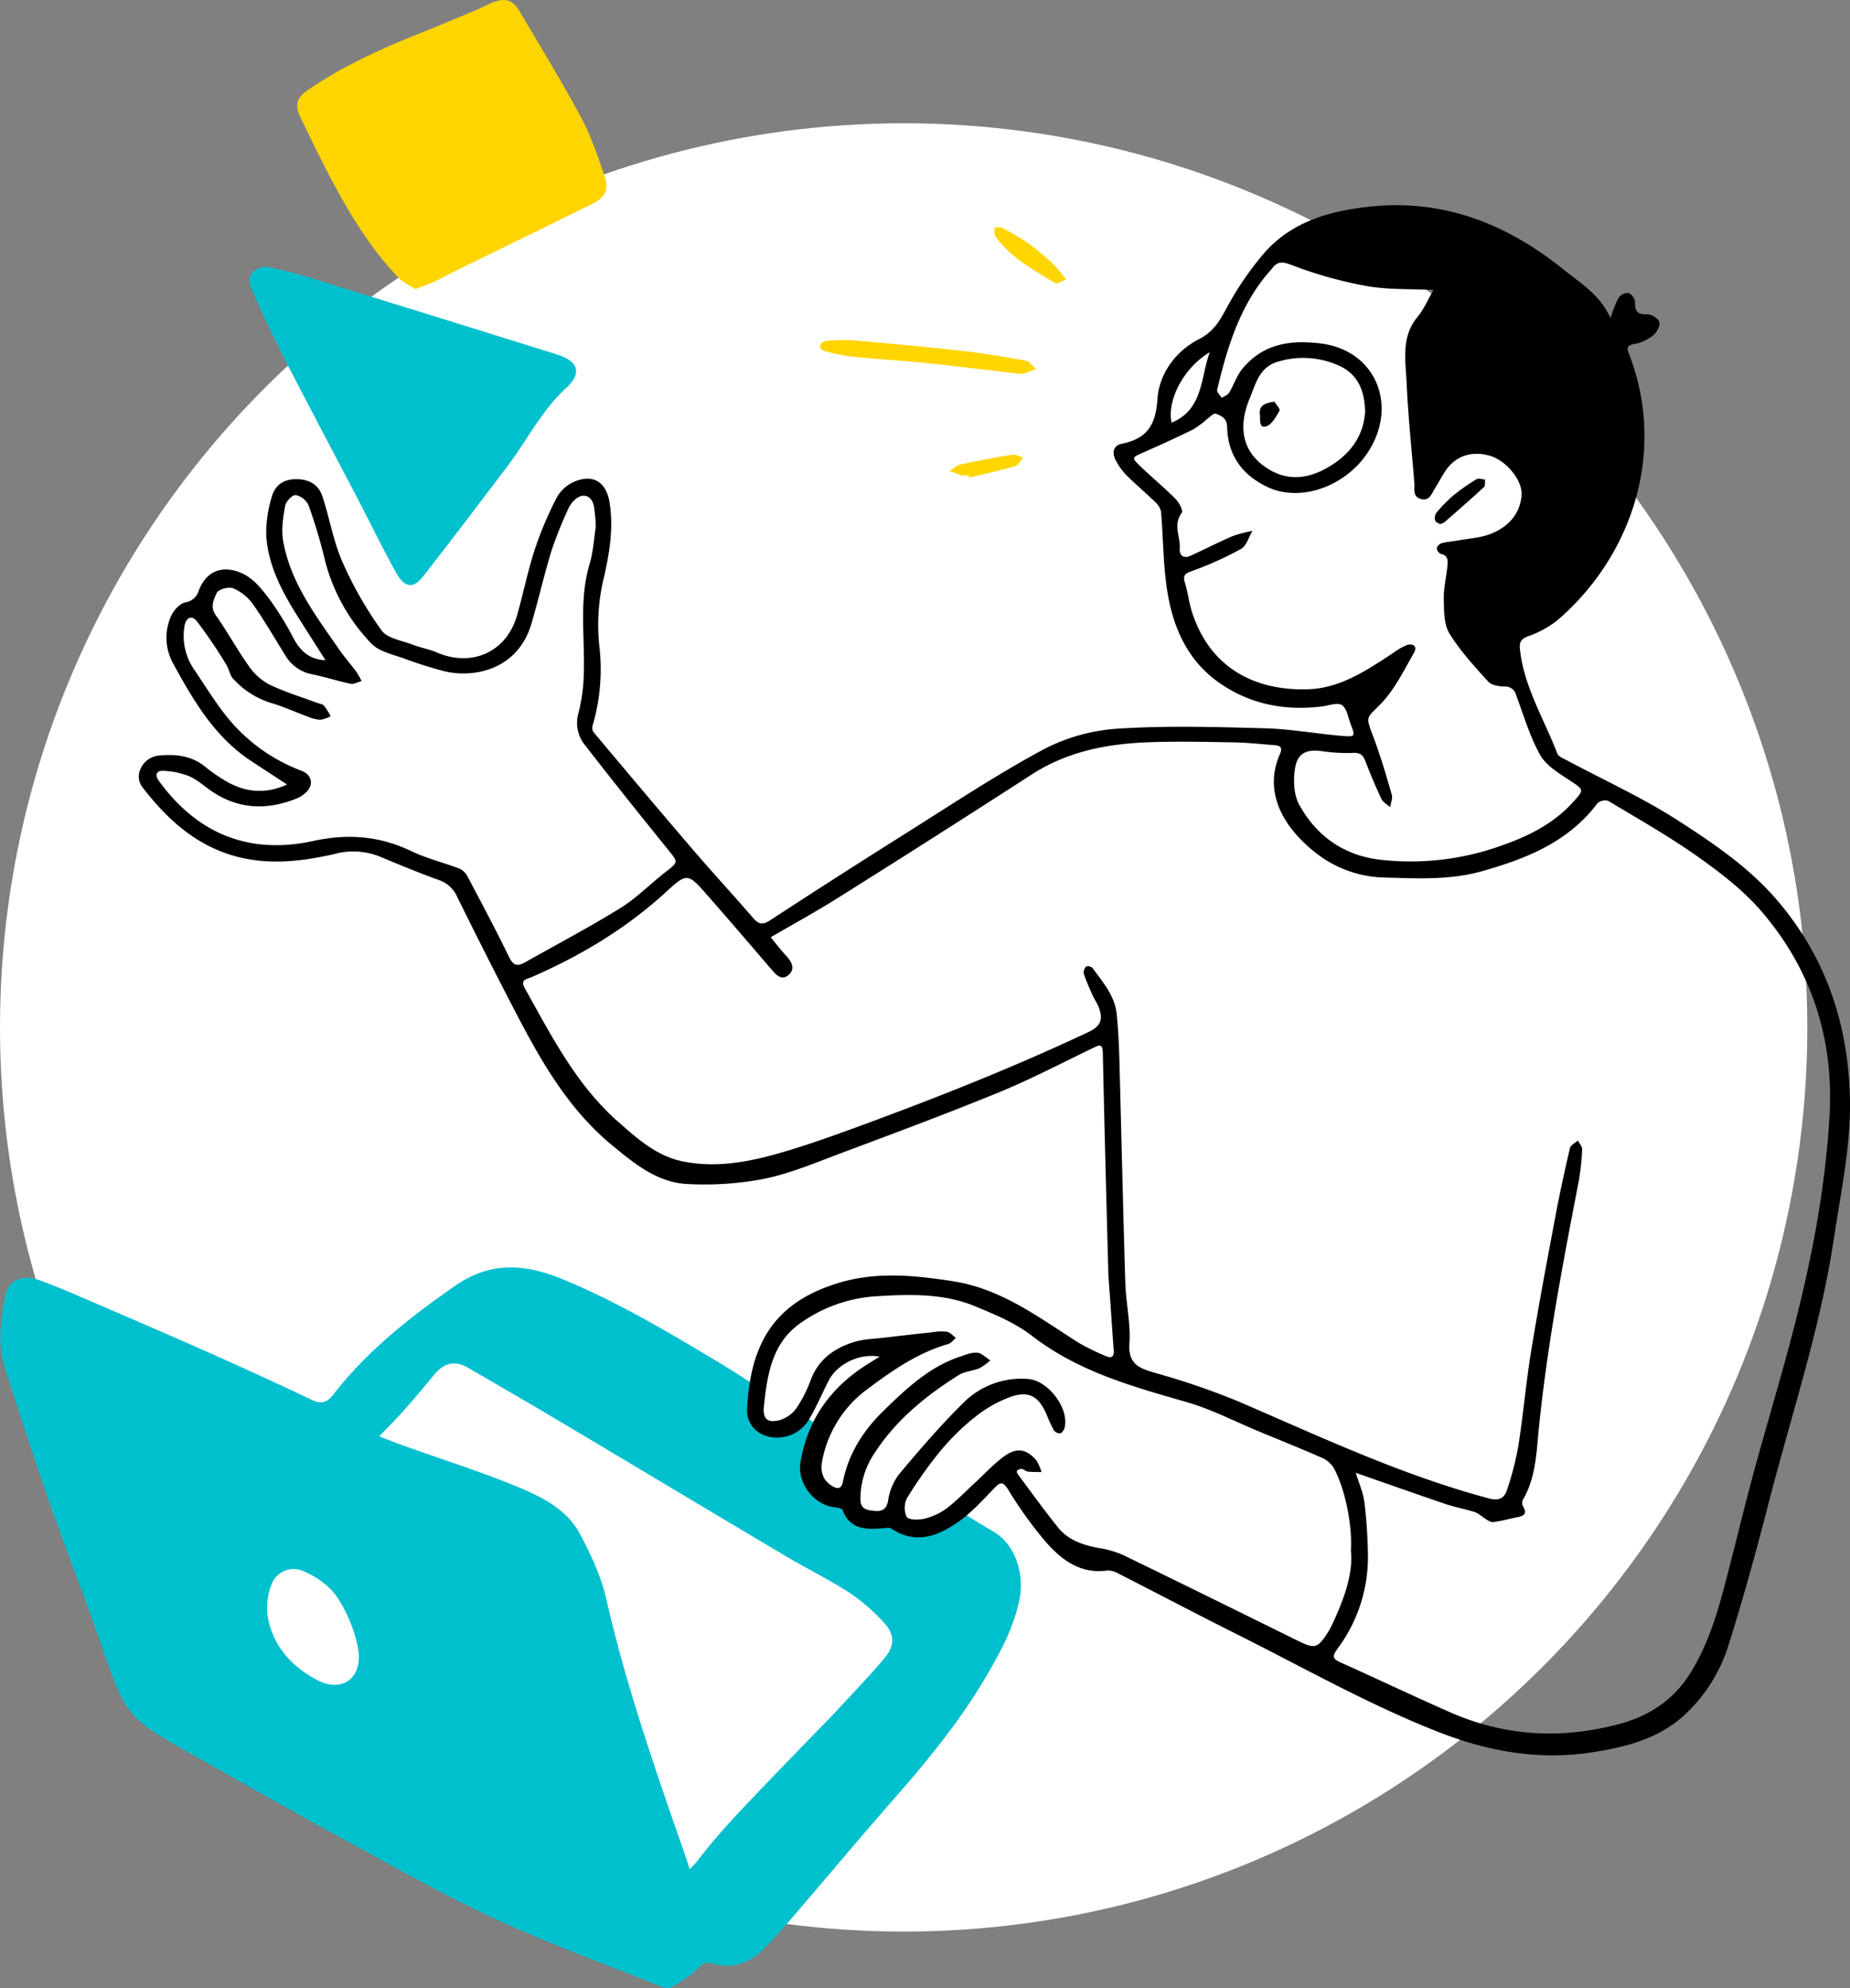
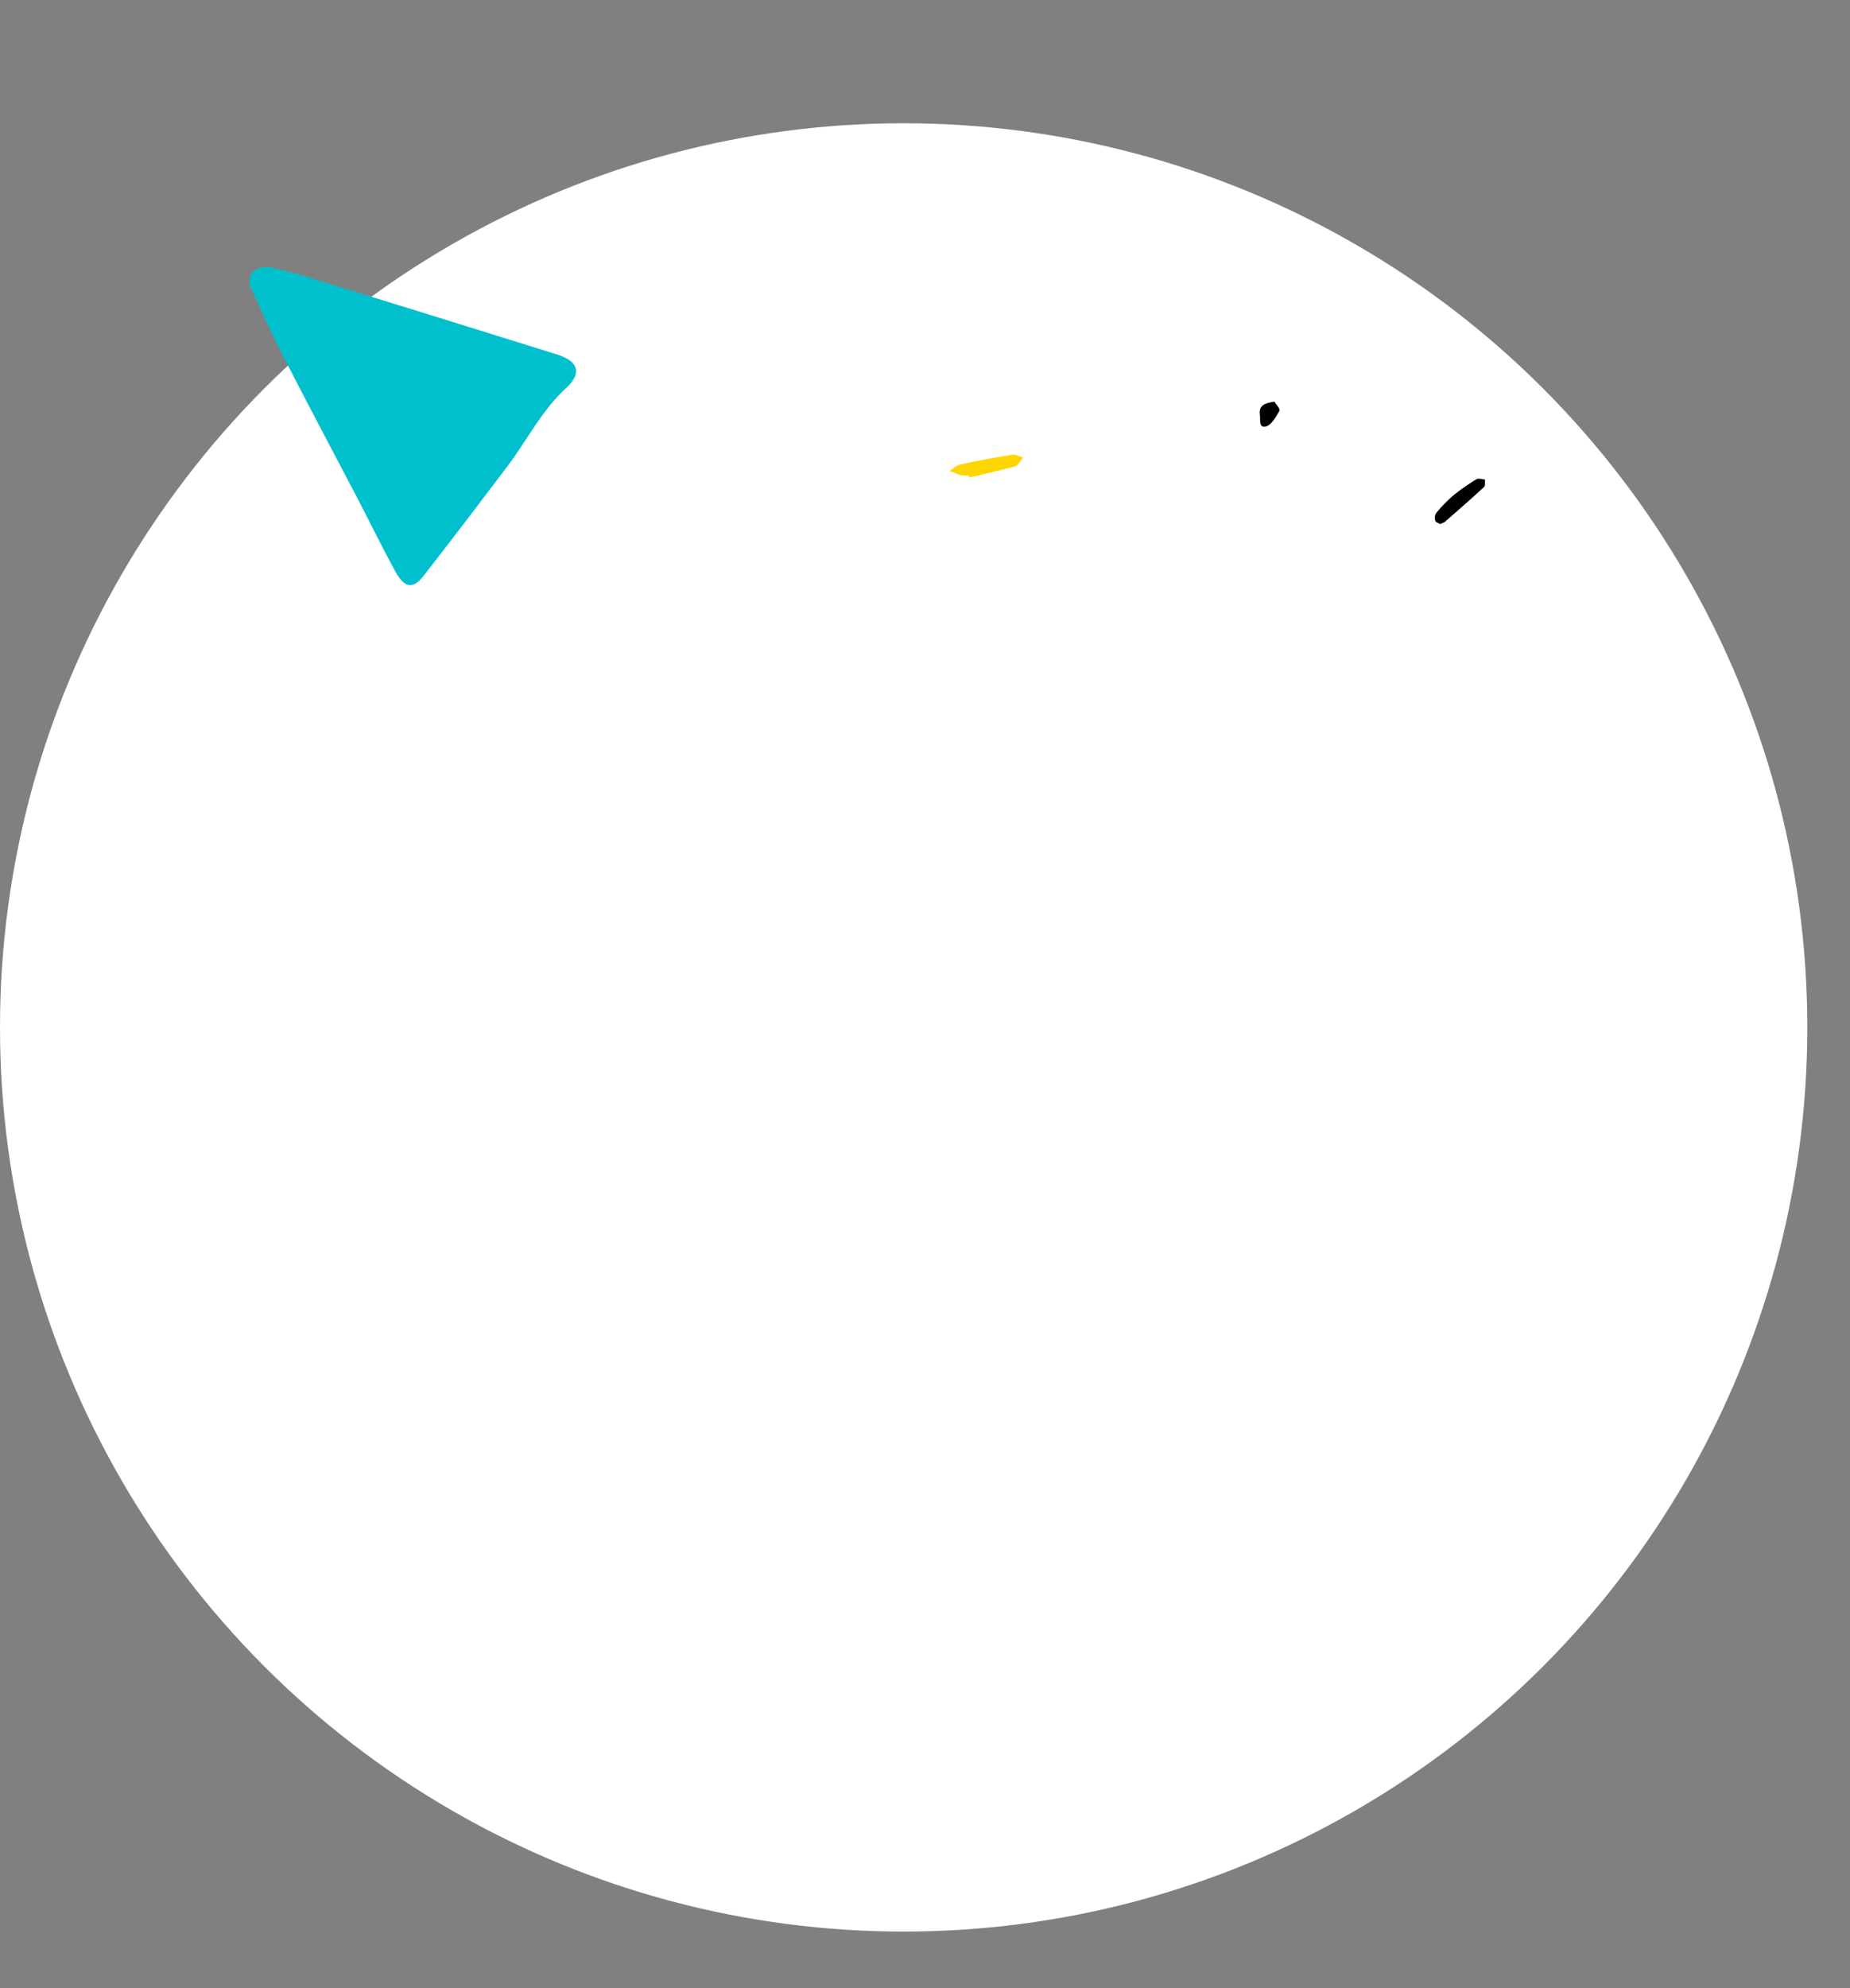
<svg xmlns="http://www.w3.org/2000/svg" width="516.928" height="555.205" viewBox="0 0 516.928 555.205">
  <rect x="0" y="0" width="516.928" height="555.205" fill="#808080" stroke="none" />
  <g id="AMOA-Page-02" transform="translate(12337 18136.424)">
    <circle id="Ellipse_557" data-name="Ellipse 557" cx="252.5" cy="252.5" r="252.5" transform="translate(-12337 -18102)" fill="#fff" />
-     <path id="Tracé_15364" data-name="Tracé 15364" d="M277.483,721.141c-3.025-1.766-6.007-3.606-8.978-5.463-2.794,2.092-5.639,3.613-8.264,3.851-8.568.78-10.9-1.558-10.9-1.558a7.935,7.935,0,0,1-7.4-1.168,27.178,27.178,0,0,1-4.674-4.284s-8.569-.779-10.126-7.01c-1.437-5.746-3.2-7.522,2.337-13.565q-3.223-1.954-6.437-3.92c-3.231,3.479-6.449,5.19-9.143,3.075-2.513-1.974-2.971-6-2.341-10.379-4.06-2.622-8.126-5.235-12.274-7.709-13.628-8.13-27.287-16.2-42.046-22.3C146.7,646.35,137,645.6,127.108,652.485c-12.611,8.767-24.584,18.151-34.05,30.361-1.84,2.384-3.474,2.714-6.085,1.48q-13.2-6.244-26.517-12.2c-10.638-4.739-21.337-9.343-32.036-13.958-5.766-2.477-11.5-5.046-17.39-7.184-4.954-1.809-8.88.051-9.682,4.348-1.233,6.681-2.241,13.464-.1,20.124,4.121,12.775,8.274,25.55,12.7,38.212,4.7,13.413,9.959,26.63,14.584,40.053,6.362,18.417,7.05,19.537,23.9,29.024,14.523,8.171,28.983,16.434,43.619,24.409,14.039,7.647,27.976,15.6,42.489,22.282,15.407,7.092,31.43,12.847,47.186,19.189h1.541c2.569-1.758,5.478-3.2,7.575-5.4,1.315-1.377,2.1-2.014,3.937-1.48,5.755,1.686,10.658-.1,14.728-4.214,2.8-2.816,5.4-5.817,7.986-8.829,9.1-10.586,18.037-21.306,27.246-31.8,9.558-10.9,18.829-22.015,26.249-34.513,4.183-7.061,8.171-14.235,9.816-22.437,1.3-6.567-.9-15.067-7.318-18.818" transform="translate(-12336.906 -18429.846)" fill="#00c0ce" />
-     <path id="Tracé_15358" data-name="Tracé 15358" d="M481.993,136.353a36.259,36.259,0,0,1,2.239-5.683,3.278,3.278,0,0,1,2.762-1.35,3.191,3.191,0,0,1,1.851,2.465c-.1,2.589.623,3.6,3.4,3.493,1.176-.044,3.157,1.179,3.407,2.171.268,1.063-.76,2.917-1.778,3.731a11.659,11.659,0,0,1-5.17,2.388c-2.434.391-2.125,1.261-1.444,3.037,10.436,27.257.691,56.209-20.028,74.054a27.6,27.6,0,0,1-8.307,4.543c-2.087.784-2.439,1.8-2.232,3.7,1.15,10.517,6.764,19.434,10.431,29.043.323.844,1.687,1.363,2.651,1.879,10.383,5.561,21.194,10.45,31.062,16.806,9.964,6.419,19.909,13.146,27.766,22.341,13.58,15.889,19.792,34.48,20.283,55.147.316,13.261-2.515,26.175-4.469,39.2-3.753,25.023-11.807,48.962-18.089,73.345-3.448,13.383-7.1,26.73-11.245,39.91a44.735,44.735,0,0,1-12.245,19.711c-7.266,6.74-16.222,9.022-25.531,10.514-15.081,2.418-29.419-.112-43.609-5.691-19.389-7.623-37.439-17.876-55.99-27.152-11.116-5.559-22.111-11.36-33.187-17a6.03,6.03,0,0,0-3.237-.853c-7.249,1-12.471-2.827-16.789-7.65a110.69,110.69,0,0,1-10.787-14.918c-1.617-2.561-2.336-2.057-4.033-.3-3.1,3.21-6.152,6.612-9.767,9.163-5.734,4.047-11.982,6.567-18.845,2-.595-.4-1.668-.155-2.508-.085-4.668.389-9.074.309-11.14-5.087-.161-.42-1.153-.691-1.779-.736-6.027-.438-10.984-6.651-9.987-12.623,1.977-11.846,8.328-20.743,18.358-27.146,1.167-.745,2.347-1.469,3.752-2.348-5.59-1.025-11.849,2.015-14.269,6.75-1.748,3.42-3.242,6.984-5.175,10.294a10.334,10.334,0,0,1-9.871,5.53c-4.4-.2-7.926-3.475-7.712-7.88.885-18.244,7.482-29.793,25.566-35.281,10.588-3.213,21.129-2.139,31.857-.493,13.648,2.095,24.113,10.157,35.212,17.2a63.253,63.253,0,0,0,7.558,3.7c1.577.725,2.394.255,2.251-1.615-.35-4.6-.646-9.2-.962-13.793-.192-2.811-.481-5.62-.557-8.434-.548-20.267-1.091-40.534-1.525-60.8-.057-2.668-.975-2.23-2.695-1.4-8.773,4.222-17.424,8.756-26.419,12.443-14.565,5.97-29.335,11.447-44.079,16.97-7.057,2.643-14.107,5.628-21.432,7.145a88.477,88.477,0,0,1-21.312,1.458c-8.47-.341-14.9-5.659-21.185-10.835-13.643-11.242-21.5-26.553-29.385-41.824q-7.055-13.656-13.85-27.445a8.577,8.577,0,0,0-5.088-4.765c-5.539-1.986-10.983-4.247-16.418-6.511a19.883,19.883,0,0,0-12.657-.829c-10.191,2.357-20.507,3.415-30.676-.22-9.784-3.5-17-10.394-23.173-18.417-2.578-3.353.172-8.379,4.575-8.805,4.7-.455,9.218-.013,13.074,3.2a46.732,46.732,0,0,0,4.712,3.332c5.663,3.636,11.6,4.5,18.075,1.542-3.457-2.257-6.833-4.435-10.181-6.655-10.224-6.774-16.14-17.037-21.8-27.407a14.806,14.806,0,0,1-.562-12.686c.672-1.7,2.437-3.715,4.056-4.1a4.626,4.626,0,0,0,3.821-3.36c2.5-6.391,7.929-7.037,12.9-4.347,2.871,1.554,5.144,4.528,7.168,7.247a86.19,86.19,0,0,1,6.413,10.5c1.9,3.505,4.391,5.922,8.914,6.1-2.551-4.008-5.043-7.9-7.513-11.814-4.551-7.2-8.621-14.675-9.05-23.375a34.376,34.376,0,0,1,1.575-10.479c.832-3.049,3.078-4.824,6.566-4.888,3.673-.066,6.419,1.381,7.548,4.758,2.021,6.047,3.039,12.492,5.584,18.283A105.4,105.4,0,0,0,138.58,223.54c1.653,2.291,5.786,2.851,8.85,4.042,2.135.831,4.455,1.206,6.551,2.11,9.862,4.26,19.555-.1,22.478-10.341,1.755-6.145,3-12.45,4.99-18.511a98.353,98.353,0,0,1,6.309-14.764,10.324,10.324,0,0,1,5.16-4.23c5-1.949,8.469.495,9.356,5.814,1.276,7.65-.134,15.1-1.852,22.425a55.686,55.686,0,0,0-.921,18.322,55.53,55.53,0,0,1-1.917,21.656,2.316,2.316,0,0,0,.195,1.851c9.23,10.986,18.46,21.971,27.8,32.86,5.516,6.429,11.274,12.648,16.812,19.058,1.519,1.757,2.618,2.091,4.734.71q18.517-12.09,37.24-23.863c12.911-8.109,25.641-16.581,39.035-23.811A52.257,52.257,0,0,1,344.255,251c13.647-.89,27.4-.478,41.1-.113,7.259.194,14.48,1.538,21.736,2.142,3.566.3,3.605.06,2.352-3.151-.744-1.905-1.079-4.479-2.494-5.459-1.208-.835-3.7.142-5.613.373-10.308,1.249-19.97-.559-28.564-6.53-9.291-6.457-13.286-16.116-14.8-26.817-.983-6.933-.977-14-1.563-21a4.938,4.938,0,0,0-1.6-2.7c-2.669-2.592-5.528-4.99-8.163-7.613a17.968,17.968,0,0,1-2.884-4.043c-1.125-2.032-.738-4.174,1.586-4.64,6.946-1.388,9.564-5.05,10.031-12.392.456-7.161,5.11-13.506,11.587-16.819,4.177-2.136,5.788-5.089,7.782-8.758a86.654,86.654,0,0,1,10.325-15.135c7.765-9.016,18.661-11.99,29.881-13.156,20.35-2.114,37.926,4.786,53.707,17.418,5,4.007,10.5,7.313,13.338,13.748M410.817,458.811c.882,2.911,2.069,5.524,2.413,8.244a137.836,137.836,0,0,1,.976,14.548,42.817,42.817,0,0,1-8.4,26.2c-1.554,2.171-1.692,2.869.772,3.971,10.289,4.6,20.461,9.47,30.787,13.989,15.1,6.609,30.671,7.466,46.6,3.33,8.544-2.22,15.415-6.584,20.227-14.191,4.522-7.148,7.1-15.022,9.265-23.06,2.921-10.87,5.487-21.836,8.426-32.7,3.841-14.2,8.173-28.269,11.795-42.521,4.793-18.862,8.381-37.975,9.511-57.452,1.249-21.552-5-40.851-19.041-57.181-5.025-5.845-11.384-10.725-17.724-15.212-8.023-5.677-16.62-10.548-25.063-15.612a3.22,3.22,0,0,0-3.043.688c-8.117,10.811-19.835,15.441-32.2,18.941-8.845,2.5-17.89,2.049-26.954,1.777a32.008,32.008,0,0,1-18.624-6.2c-8.662-6.424-16.076-16.595-10.908-28.315.81-1.837.06-2.324-1.5-2.445-3.827-.3-7.654-.726-11.486-.791-7.952-.134-15.917-.32-23.859-.022-11.5.432-22.561,2.559-32.51,8.985Q293.3,281.208,266.1,298.266c-6.109,3.845-12.458,7.307-18.761,10.982,1.408,1.7,2.81,3.541,4.372,5.234,1.583,1.716,2.507,3.709.549,5.349s-3.467-.154-4.77-1.666c-5.945-6.908-11.861-13.844-17.883-20.683-5.47-6.211-5.623-6.271-11.607-.8-11.113,10.163-23.81,17.756-37.553,23.731-1.248.542-3.2.619-1.834,3.059,7.453,13.3,14.355,26.963,26.064,37.281,5.4,4.761,10.805,9.622,18.136,11.1,9.142,1.846,18.133.207,26.889-2.3,7.73-2.217,15.325-4.948,22.879-7.724,21.507-7.9,42.8-16.337,63.544-26.114,3.487-1.644,4.256-3.635,2.713-7.279-.448-1.059-1.144-2.011-1.61-3.063-.878-1.983-1.762-3.973-2.437-6.029a2.364,2.364,0,0,1,.714-1.92,1.781,1.781,0,0,1,1.68.336c2.943,4,6.336,7.833,6.841,13.071.382,3.955.6,7.932.71,11.9.579,21.04,1.036,42.083,1.683,63.121.173,5.615,1.528,11.26,1.143,16.808-.43,6.2,3.218,7.057,7.692,8.391a206.7,206.7,0,0,1,22.8,7.845c23.031,9.925,45.739,20.622,70.107,27.107,2.677.712,4.184-.214,4.852-2.261a82.1,82.1,0,0,0,3.246-12.585c1.372-8.712,2.113-17.525,3.535-26.228,2.058-12.6,4.431-25.143,6.786-37.689,1.2-6.4,2.593-12.768,4.075-19.109.2-.835,1.446-1.425,2.208-2.128.426.831,1.253,1.685,1.208,2.49a68.061,68.061,0,0,1-1,9.111c-4.419,22.806-8.776,45.61-11.1,68.764-.681,6.8-.845,13.852-4.506,20.057a2.114,2.114,0,0,0,.113,1.788c1.236,2.107.085,2.67-1.722,3.014-2.236.426-4.437,1.105-6.688,1.341-.826.086-1.779-.735-2.624-1.228A13.217,13.217,0,0,0,444.2,469.8c-2.684-.832-5.477-1.324-8.136-2.223-8.351-2.823-16.66-5.772-25.253-8.766M432.51,128.489c-6.447-.329-12.683-.04-18.677-1.111a116.292,116.292,0,0,1-20.932-5.855c-2.666-1.018-3.938-1.056-5.5.979-.311.406-.674.773-1.007,1.162-8.083,9.463-11.521,20.974-14.327,32.739-.142.595.834,1.457,1.29,2.2.7-.454,1.658-.749,2.047-1.39,1.318-2.175,2.1-4.746,3.686-6.672,5.708-6.932,13.154-8.186,21.823-7.139,15.424,1.864,21.812,17.207,13.374,30.275-6.234,9.654-18.862,14.171-28.042,9.88-7.1-3.317-11.209-8.88-11.379-16.842-.052-2.432-1.636-3.1-3.194-3.675-.583-.213-1.722,1.013-2.571,1.633a26.582,26.582,0,0,1-3.676,2.738c-4.6,2.247-9.255,4.38-13.941,6.437-3.279,1.439-3.4,1.44-.874,3.862,3.237,3.108,6.707,5.977,9.874,9.151.968.97,2.147,3.282,1.728,3.828-2.545,3.321-.378,6.712-.581,10.012-.122,1.992,1.076,2.87,2.975,2.015,3.951-1.779,7.8-3.78,11.784-5.488a37.832,37.832,0,0,1,5.554-1.471c-1.04,1.73-1.669,4.189-3.2,5.049a93.515,93.515,0,0,1-13.533,6.1c-1.944.715-2.844,1.1-2.142,3.341.843,2.683,1.131,5.543,1.994,8.217,5.157,15.984,18.107,22.038,32.526,21.523,9.025-.323,16.42-5.363,23.732-10.174a18.888,18.888,0,0,1,3.631-2.114c1.821-.675,3.146.32,2.159,2.039-2.847,4.957-5.424,10.324-9.326,14.348-4.114,4.243-4.329,3.161-1.891,9.672,1.921,5.133,3.46,10.415,4.977,15.686.3,1.032-.29,2.32-.47,3.491-.827-.767-1.974-1.382-2.423-2.328-1.633-3.447-3.113-6.974-4.483-10.536-.639-1.66-1.422-2.394-3.353-2.314a45.4,45.4,0,0,1-8.422-.433c-4.811-.707-7.33.457-7.95,5.22-.409,3.136-.258,6.954,1.2,9.613,4.97,9.077,12.905,14.493,23.321,15.51a74.847,74.847,0,0,0,30.365-3.052c8.47-2.717,16.593-6.218,22.767-13,3.339-3.668,3.157-3.517-.867-6.2-3.009-2-6.548-4.082-8.21-7.048-2.911-5.193-4.608-11.076-6.716-16.706a3.11,3.11,0,0,0-3.282-2.431c-1.552-.03-3.616-.364-4.541-1.388-3.858-4.27-7.836-8.565-10.823-13.432-1.569-2.556-1.512-6.3-1.587-9.527-.07-3.034.711-6.08,1-9.131.141-1.5.377-3.146-1.873-3.581a1.994,1.994,0,0,1-1.08-1.641,2.189,2.189,0,0,1,1.448-1.356c1.6-.4,3.268-.505,4.9-.8,2.879-.518,5.9-.687,8.587-1.726,4.8-1.858,8.26-5.342,8.758-10.713.392-4.235-4.283-9.8-8.766-11.121-5.138-1.519-9.686-.018-12.53,4.226-1.054,1.574-1.9,3.284-2.92,4.884-.924,1.454-1.514,3.584-3.894,2.941-2.406-.651-1.711-2.8-1.849-4.508-.746-9.307-1.744-18.6-2.157-27.923-.277-6.256-1.616-12.8,3.037-18.417,1.838-2.22,2.992-5.006,4.453-7.528M198.473,194.509a50.623,50.623,0,0,0-.558-5.748c-.688-3.085-3.346-3.746-5.592-1.43a8.5,8.5,0,0,0-1.694,2.549,119.94,119.94,0,0,0-4.542,11.383c-2.055,6.721-3.617,13.591-5.589,20.339-3.9,13.341-16.8,15.551-25.354,13.1-3.3-.949-6.613-1.929-9.827-3.141-3.318-1.253-7.387-2-9.611-4.379a52.016,52.016,0,0,1-13.022-23.594,141.064,141.064,0,0,0-4.516-15.034,5.073,5.073,0,0,0-3.583-2.786c-.928-.079-2.715,1.779-2.928,2.982-.568,3.212-1.115,6.646-.562,9.8,2.058,11.73,9.193,20.978,15.744,30.46,1.435,2.078,3.137,3.97,4.643,6a24.532,24.532,0,0,1,1.533,2.687c-1.024.278-2.13.953-3.057.762-3.622-.749-7.156-1.931-10.783-2.647a11.119,11.119,0,0,1-7.555-5.42c-2.983-4.766-5.781-9.662-9.022-14.245a13.181,13.181,0,0,0-5.5-4.367c-1.219-.5-4.124.324-4.559,1.309-.775,1.752-1.94,3.857-.275,6.211,3.253,4.6,5.953,9.591,9.219,14.181a16.192,16.192,0,0,0,5.7,5.162c4.239,2.06,8.814,3.431,13.248,5.091.718.268,1.639.358,2.1.863a17.5,17.5,0,0,1,1.831,2.936,9.111,9.111,0,0,1-2.946.985,12.076,12.076,0,0,1-3.68-.978c-3.245-1.189-6.405-2.645-9.708-3.628A23.781,23.781,0,0,1,97.1,237.027c-.931-1.014-1.107-2.681-1.881-3.886a134.033,134.033,0,0,0-8.245-12.163c-1.491-1.836-3.148-.972-3.475,1.631a16.438,16.438,0,0,0,2.626,11.727c3.252,4.771,6.245,9.769,9.933,14.182a48.781,48.781,0,0,0,20.227,14.261c2.747,1.055,3.465,3.766,1.293,5.94a8.656,8.656,0,0,1-2.877,1.848c-8.134,3.22-16.008,2.973-23.449-2.009-2.13-1.425-4.066-3.27-6.374-4.265a21.433,21.433,0,0,0-7.373-1.523c-1.468-.068-2.55.844-1.138,2.793,10.76,14.855,25.31,20.664,43.026,16.819,9.781-2.124,18.624-1.446,27.549,2.83,4.337,2.077,9.122,3.206,13.629,4.958a5.194,5.194,0,0,1,2.219,2.423c3.89,7.367,7.818,14.721,11.453,22.215,1.173,2.418,2.388,2.606,4.422,1.457,8.911-5.033,17.986-9.8,26.681-15.183,4.544-2.814,8.373-6.765,12.623-10.076,3.621-2.82,3.566-2.645.594-6.323-7.741-9.58-15.452-19.187-22.987-28.928a9.817,9.817,0,0,1-1.957-9.12,49.242,49.242,0,0,0,1.5-11.739c.259-9.947-1.338-19.949,1.586-29.8,1.079-3.638,1.279-7.538,1.764-10.586M409.442,480.516c.5-7.375-1.863-18.145-4.965-23.347a7.682,7.682,0,0,0-3.449-2.7c-5.621-2.462-11.319-4.748-16.992-7.092-6.853-2.833-13.519-6.32-20.6-8.354-15.186-4.358-30.253-8.531-43.114-18.481-4.665-3.609-10.418-5.984-15.946-8.266-8.84-3.65-18.289-3.335-27.6-2.769a41.014,41.014,0,0,0-21.135,7.5c-7.956,5.563-9.257,14.345-10.192,23.1-.388,3.639.858,4.847,4.4,4a8.923,8.923,0,0,0,4.707-3.409,35.7,35.7,0,0,0,3.975-7.858c2.219-5.828,6.718-8.953,12.337-10.628,2.54-.757,5.3-.8,7.961-1.115q6.809-.808,13.628-1.542a14.41,14.41,0,0,1,4.13-.144c.911.174,1.675,1.13,2.5,1.736-.719.582-1.352,1.463-2.17,1.7-8.425,2.417-15.482,7.3-22.361,12.436a32.338,32.338,0,0,0-12.79,19.914c-.621,3.02-.079,5.614,2.773,7.329,1.548.931,2.588.718,2.972-1.227,1.575-7.973,5.832-14.475,11.539-20,6.26-6.062,12.63-12.086,21.18-14.933,1.57-.523,3.253-1.239,4.813-1.1,1.271.116,2.437,1.383,3.65,2.139a15.682,15.682,0,0,1-3.025,2.2c-1.864.781-4.109.846-5.77,1.889-9.089,5.706-17.377,12.412-23.324,21.48a22.855,22.855,0,0,0-4.171,13.373c.091,2.815,2.142,2.927,3.99,3.091s3.271-.253,3.721-2.759a16.186,16.186,0,0,1,2.986-7.352c5.75-6.87,11.618-13.69,17.982-19.982a22.881,22.881,0,0,1,18.171-6.735c5.533.377,11.491,8.089,10.213,13.557-.148.634-.723,1.5-1.248,1.621a2.167,2.167,0,0,1-1.819-.907,47.486,47.486,0,0,1-2.051-4.528c-2.187-4.946-4.957-6.546-10.032-4.739a34.973,34.973,0,0,0-9.619,5.405,64.177,64.177,0,0,0-9.667,9.356,118.72,118.72,0,0,0-9.568,13.423,6.012,6.012,0,0,0-.123,5.315c.559.894,3.354.9,4.952.51a17.3,17.3,0,0,0,6.2-2.88c2.844-2.16,5.338-4.781,7.98-7.207,2.731-2.507,5.247-5.318,8.25-7.44,3.451-2.439,6.213-1.872,8.817,1.218a12.9,12.9,0,0,1,1.466,3.286c-1.282-.033-2.571.017-3.839-.133-.6-.071-1.131-.659-1.734-.756a2.1,2.1,0,0,0-1.305.54c-.1.071.041.665.222.907,3.753,5.022,7.405,10.129,11.341,15,2.782,3.447,6.818,4.792,11.076,5.613a28.063,28.063,0,0,1,6.912,1.944c16.25,7.867,32.437,15.866,48.634,23.843,5.148,2.536,5.773,2.394,8.856-2.4a14.965,14.965,0,0,0,.9-1.688c3.377-7.119,6.091-14.4,5.368-20.961m3.991-318c-.139-5.969-2.045-10.422-7.1-12.791a24.214,24.214,0,0,0-17.18-1.229c-5.287,1.455-6.276,6.2-7.972,10.269-3.54,8.494-1.726,15.284,4.94,19.563,5.424,3.482,10.953,2.98,16.352.025,6.465-3.538,10.507-8.792,10.961-15.837m-43.409-16.633c-7.156,4.193-12.027,13.294-10.675,19.666,8.956-3.709,8.04-12.635,10.675-19.666" transform="translate(-12368.981 -18183.928)" />
-     <path id="Tracé_15359" data-name="Tracé 15359" d="M734.6,257.194c-.429-.271-1.225-.5-1.35-.919a2.628,2.628,0,0,1,.205-2.112,39.651,39.651,0,0,1,4.761-4.912,56.3,56.3,0,0,1,6.548-4.59c.566-.348,1.578.031,2.385.075-.074.712.128,1.724-.266,2.089-3.626,3.346-7.35,6.585-11.064,9.834a5.1,5.1,0,0,1-1.219.534" transform="translate(-12669.201 -18247.25)" />
+     <path id="Tracé_15359" data-name="Tracé 15359" d="M734.6,257.194c-.429-.271-1.225-.5-1.35-.919a2.628,2.628,0,0,1,.205-2.112,39.651,39.651,0,0,1,4.761-4.912,56.3,56.3,0,0,1,6.548-4.59c.566-.348,1.578.031,2.385.075-.074.712.128,1.724-.266,2.089-3.626,3.346-7.35,6.585-11.064,9.834" transform="translate(-12669.201 -18247.25)" />
    <path id="Tracé_15360" data-name="Tracé 15360" d="M647.724,205.132c.44.729,1.7,2.064,1.441,2.523-.975,1.7-2.219,3.991-3.8,4.417-2.054.551-1.516-1.941-1.691-3.336-.328-2.615,1.423-3.164,4.054-3.6" transform="translate(-12628.636 -18229.398)" />
    <path id="Tracé_15365" data-name="Tracé 15365" d="M334.9,778.633c-4.46,5.283-9.271,10.257-13.968,15.345-1.634,1.778-3.381,3.463-5.057,5.211-7.389,7.657-14.841,15.253-22.117,23.022-2.9,3.1-5.715,6.3-8.407,9.589-.874,1.079-1.737,2.158-2.58,3.248a20.543,20.543,0,0,1-2.364,2.6c-1.418-4.5-3.043-8.941-4.594-13.422-7.061-20.443-13.916-40.936-18.716-62.078-1.418-6.26-4.3-12.323-7.318-18.049-3.721-7.061-10.884-10.514-17.8-13.361-10.967-4.512-22.354-8-33.5-12.1-1.613-.6-3.207-1.233-4.8-1.891q2.528-2.575,4.985-5.191c.216-.215.411-.431.616-.647,3.3-3.557,6.4-7.308,9.487-11.06,2.95-3.618,5.931-4.419,9.7-2.23,8.643,5.016,17.3,10.021,25.88,15.129,20.936,12.447,41.82,24.975,62.756,37.4,5.951,3.535,12.21,6.578,18.007,10.339a52.431,52.431,0,0,1,9.7,8.47c2.908,3.124,2.919,6.31.082,9.671" transform="translate(-12424.693 -18452.074)" fill="#fff" />
    <path id="Tracé_15366" data-name="Tracé 15366" d="M215.762,170.168c-6.856,6.279-10.853,14.532-16.321,21.758-7.812,10.33-15.653,20.638-23.619,30.844-2.765,3.535-5.19,3.217-7.616-1.151-3.73-6.711-7.061-13.649-10.617-20.463C150.765,188.092,143.817,175.1,137.1,162c-3.33-6.485-6.4-13.1-9.343-19.774-1.449-3.269.514-5.92,4.718-5.9,2.744.668,6.269,1.356,9.682,2.405q35.582,10.945,71.112,22.056c5.992,1.881,7.03,5.232,2.5,9.384" transform="translate(-12394.597 -18198.211)" fill="#00c0ce" />
    <path id="Tracé_15367" data-name="Tracé 15367" d="M161.927,826.193c-.092,6.5-5.385,9.548-11.655,6.239-7.338-3.865-12.58-9.784-13.886-18.233a18.056,18.056,0,0,1,1.162-8.49,6.6,6.6,0,0,1,8.911-3.669A24.253,24.253,0,0,1,154,807.015c4.214,4.306,7.986,14.214,7.924,19.178" transform="translate(-12398.664 -18499.688)" fill="#fff" />
-     <path id="Tracé_15361" data-name="Tracé 15361" d="M474.431,183.091c-8.744-1.013-17.479-2.11-26.235-3.01-6.861-.705-13.756-1.079-20.618-1.78a56.282,56.282,0,0,1-7.75-1.623c-.443-.11-1.124-.983-1.023-1.23.242-.594.852-1.419,1.367-1.458a49.31,49.31,0,0,1,7.979-.21c10.178.875,20.354,1.808,30.506,2.946,5.945.666,11.858,1.667,17.744,2.75,1.056.195,1.9,1.52,2.849,2.324-1.221.438-2.431.91-3.669,1.293a3.11,3.11,0,0,1-1.14-.1c0,.034-.008.068-.011.1" transform="translate(-12526.728 -18215.146)" fill="#ffd500" />
-     <path id="Tracé_15362" data-name="Tracé 15362" d="M528.065,130.694c-1.419.5-2.587,1.311-3.071,1.014-6.049-3.718-12.4-7.1-16.688-13.045-.412-.571-.212-1.582-.3-2.389.723-.019,1.589-.309,2.143-.013a66.51,66.51,0,0,1,7.509,4.421,75.328,75.328,0,0,1,6.994,5.917,44.039,44.039,0,0,1,3.408,4.1" transform="translate(-12567.165 -18189.057)" fill="#ffd500" />
    <path id="Tracé_15363" data-name="Tracé 15363" d="M490.429,238.012a7.6,7.6,0,0,1-1.908-.027c-1.168-.314-2.293-.791-3.435-1.2,1-.624,1.919-1.581,3-1.814q7.233-1.568,14.55-2.736c.945-.151,2.018.5,3.032.783-.737.843-1.331,2.186-2.235,2.444-4.236,1.21-8.556,2.12-12.846,3.138-.052-.2-.1-.391-.156-.588" transform="translate(-12556.774 -18241.674)" fill="#ffd500" />
-     <path id="Tracé_15368" data-name="Tracé 15368" d="M233.936,57.055c-12.518,6.177-25.088,12.283-37.627,18.418-2.189,1.079-4.317,2.271-6.516,3.3-1.48.688-3.043,1.172-5.1,1.954-1.5-.976-3.279-1.727-4.512-3-7.8-8.12-13.629-17.636-18.87-27.5-3.073-5.766-5.848-11.686-8.726-17.554-1.541-3.125-1.069-5.335,1.809-7.329,9.969-6.9,20.946-11.819,32.159-16.269,5.108-2.035,10.175-4.183,15.252-6.311,1.645-.688,3.207-1.623,4.892-2.21,3.413-1.182,5.314-.524,7.123,2.539,5.787,9.805,11.758,19.518,17.144,29.538,2.775,5.139,4.676,10.793,6.577,16.343,1.408,4.09.329,6.135-3.607,8.088" transform="translate(-12405.676 -18136.42)" fill="#ffd500" />
    <rect id="Rectangle_12498" data-name="Rectangle 12498" width="516.834" height="555.204" transform="translate(-12336.906 -18136.424)" fill="none" />
  </g>
</svg>